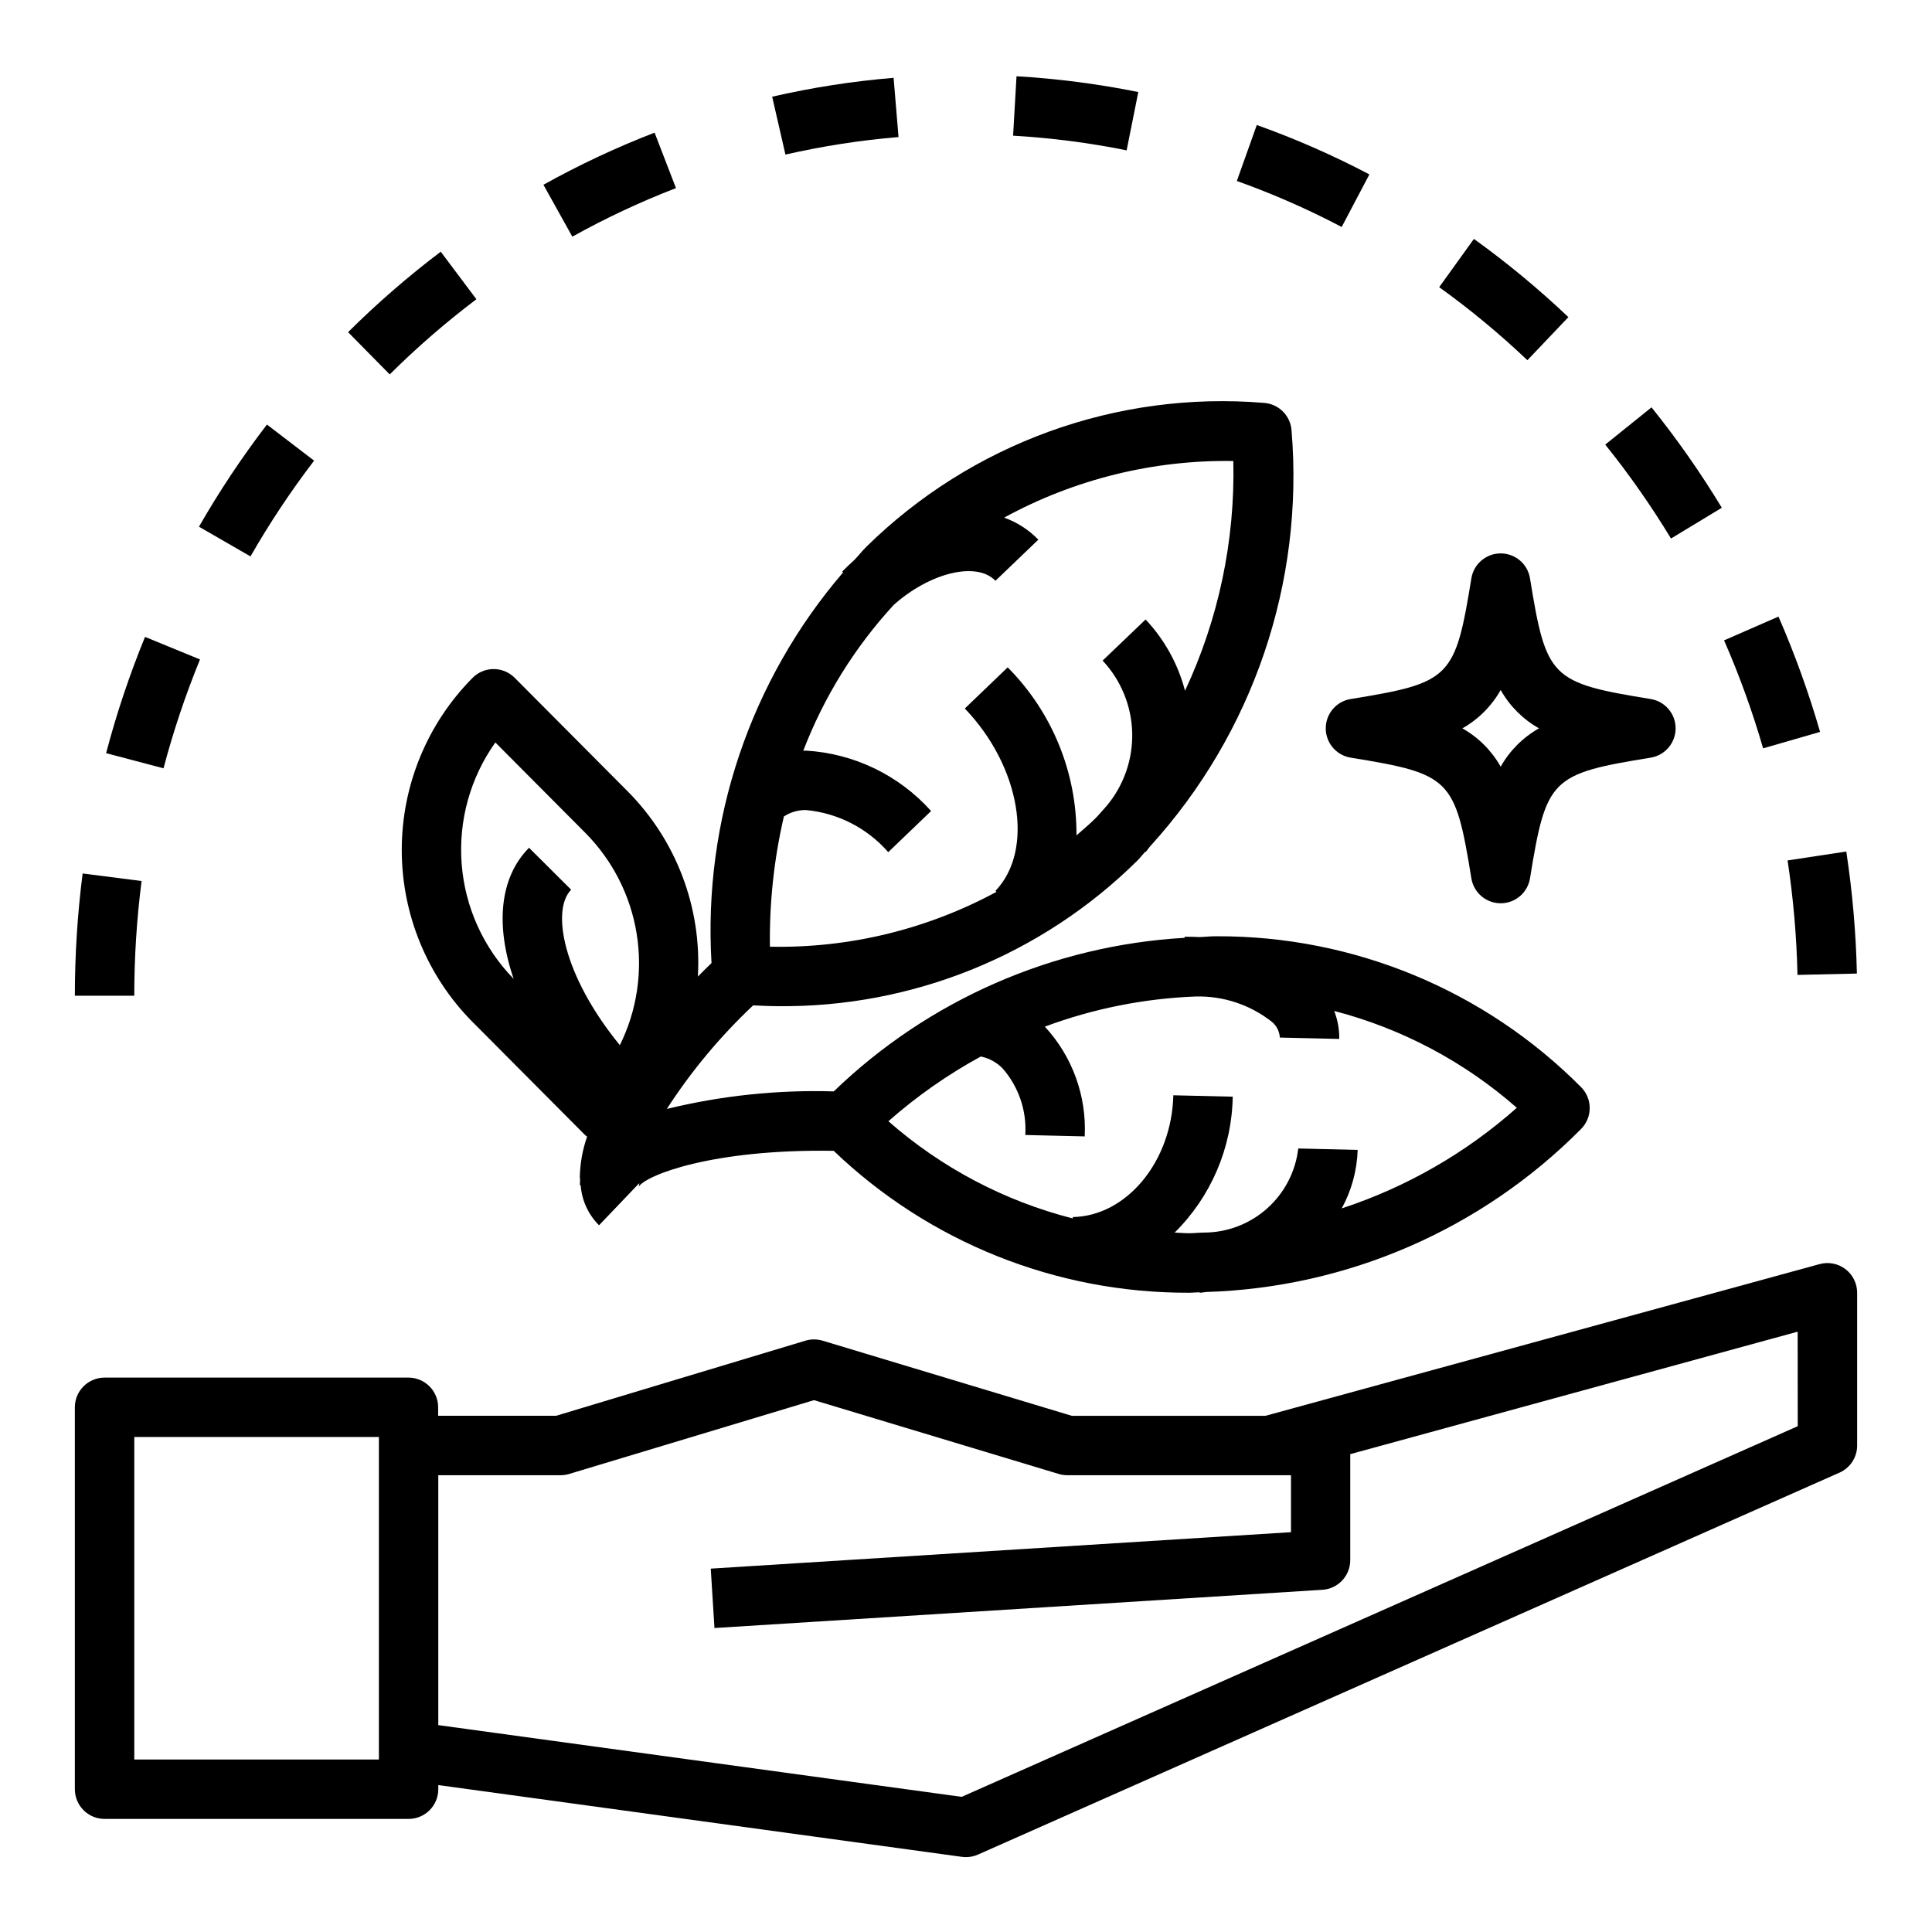
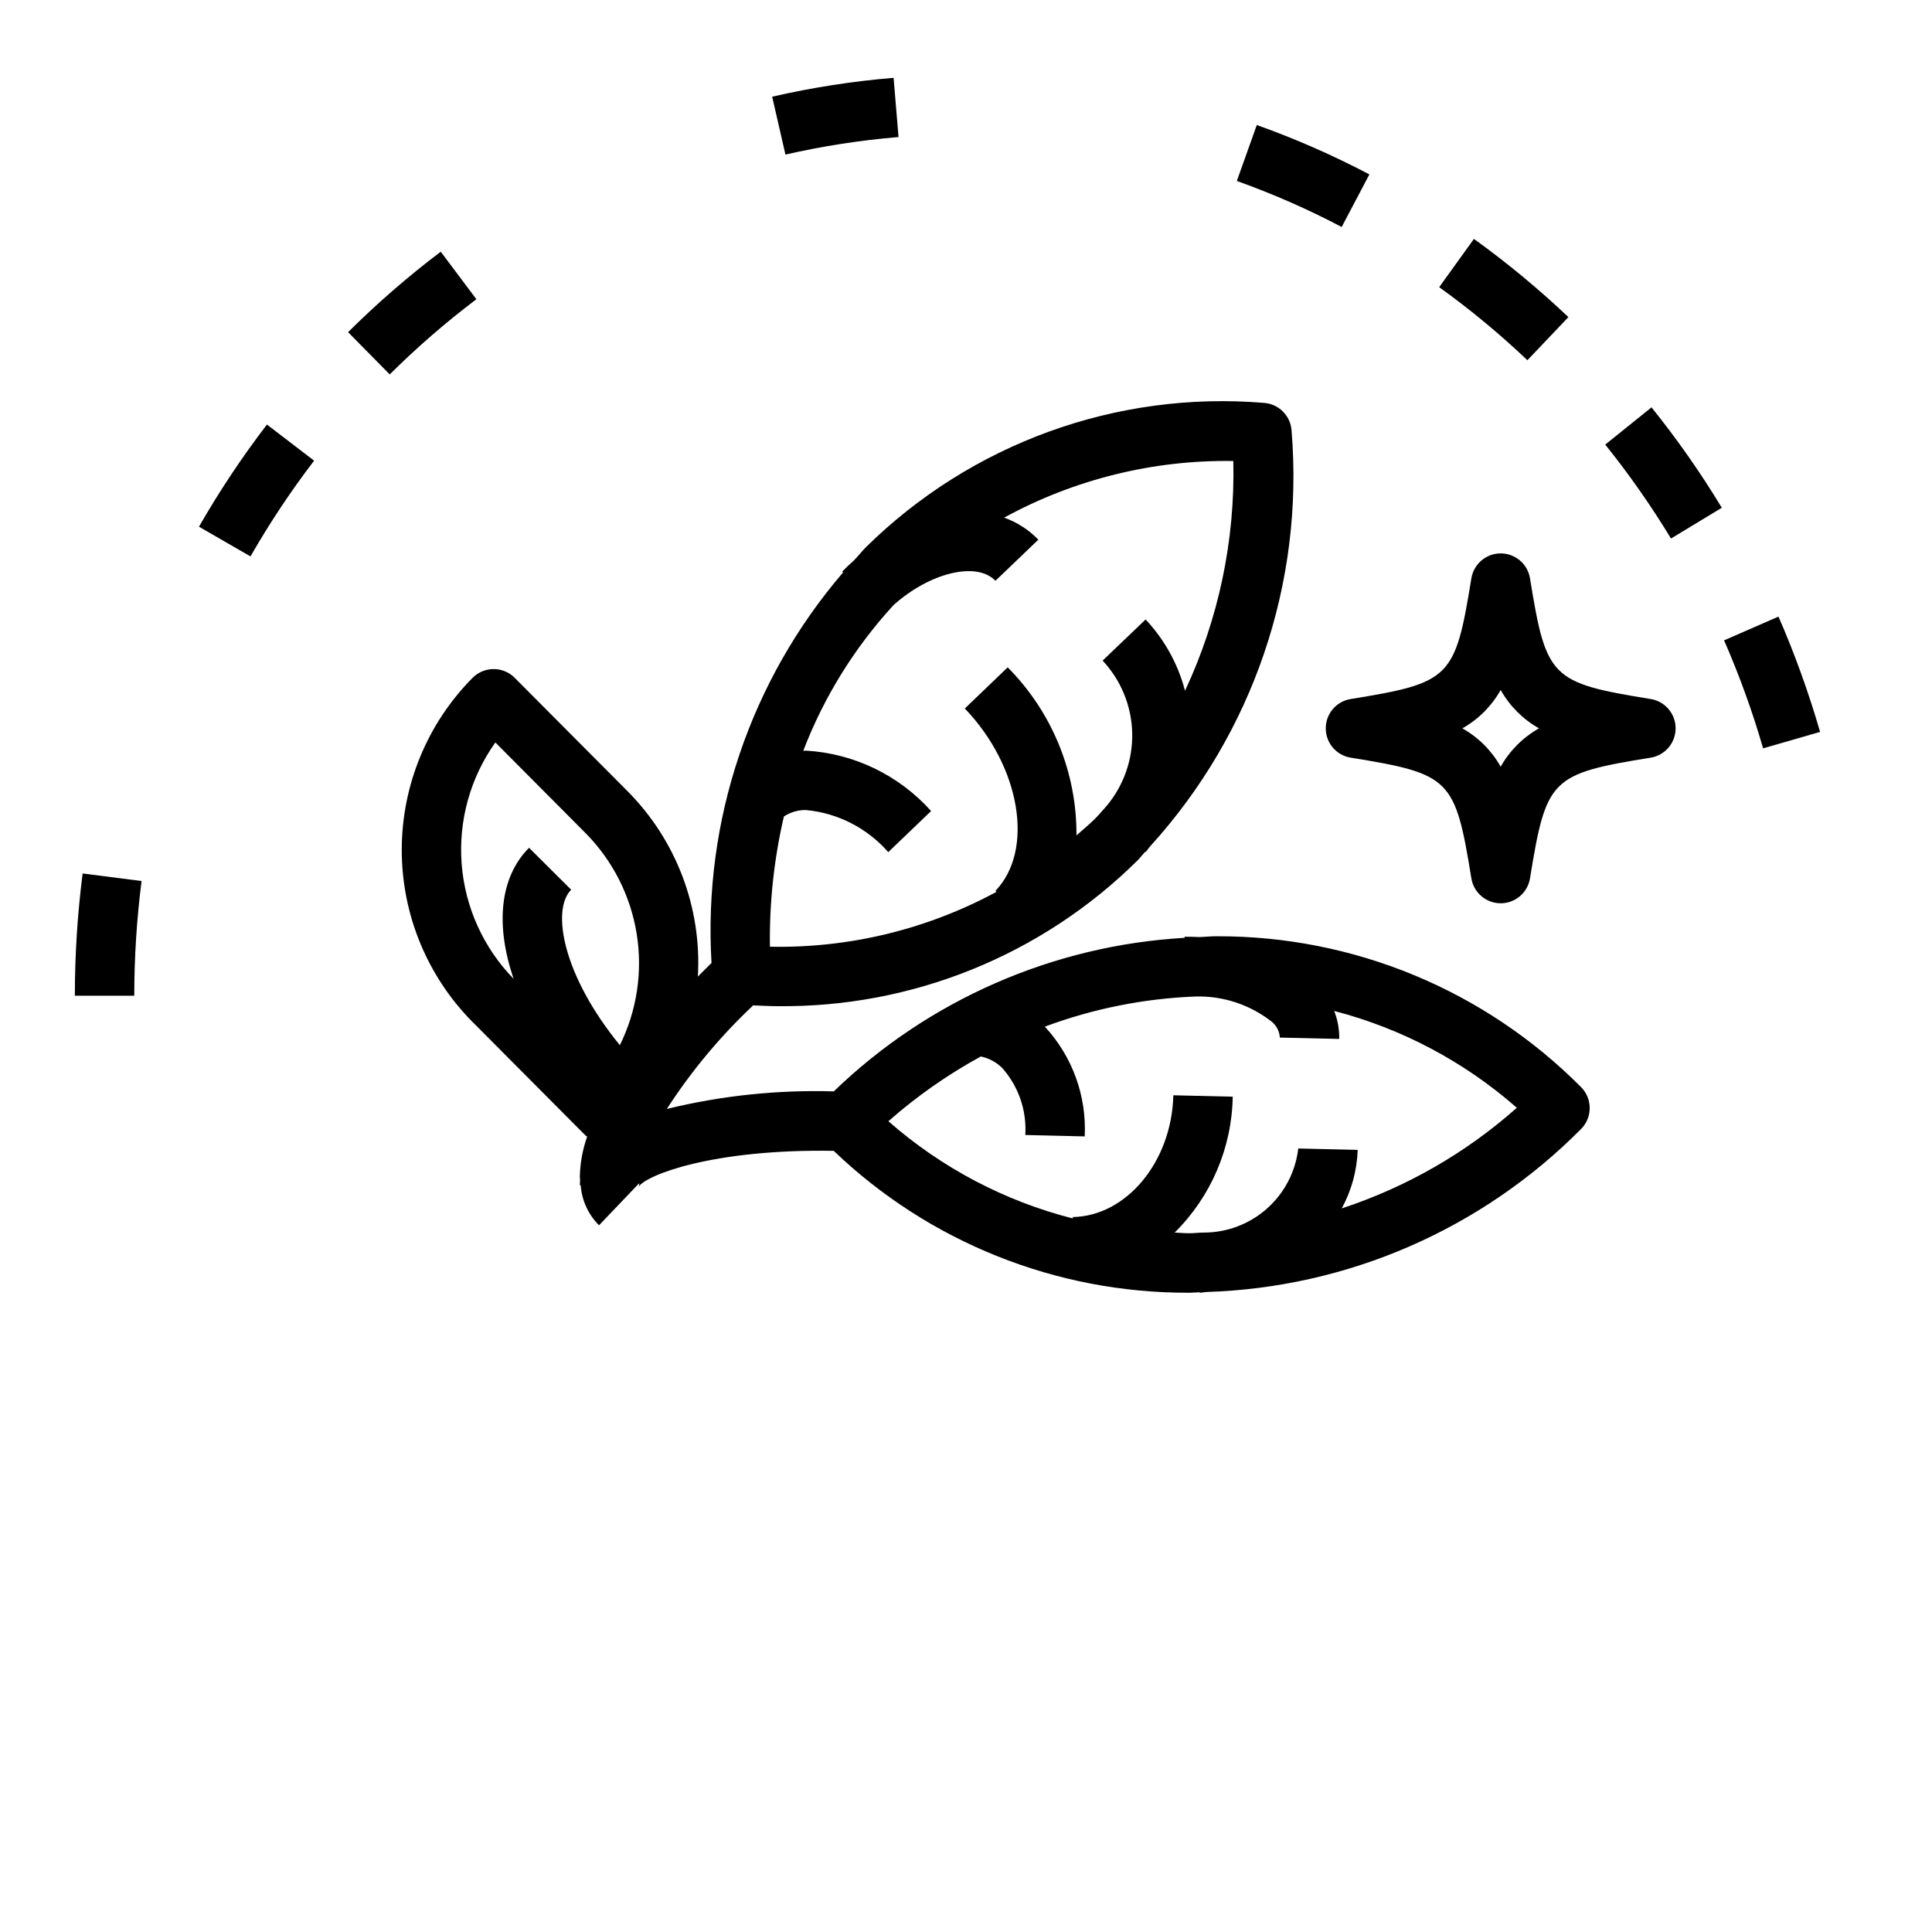
<svg xmlns="http://www.w3.org/2000/svg" fill="#000000" width="800px" height="800px" version="1.1" viewBox="144 144 512 512">
  <g>
-     <path d="m633.06 480.33c-1.953-1.484-4.484-1.977-6.848-1.328l-146.84 40.199h-51.348l-66.031-19.91v0.004c-1.484-0.449-3.066-0.449-4.551 0l-66.078 19.906h-31.25v-2.25c0-2.086-0.828-4.09-2.305-5.566-1.477-1.477-3.481-2.305-5.566-2.305h-80.531c-4.348 0-7.875 3.523-7.875 7.871v101.21c0 2.086 0.832 4.09 2.309 5.566 1.477 1.477 3.477 2.305 5.566 2.305h80.57c2.086 0 4.09-0.828 5.566-2.305 1.477-1.477 2.305-3.481 2.305-5.566v-1.094l138.78 19.02c0.352 0.047 0.711 0.07 1.07 0.07 1.098 0 2.184-0.23 3.188-0.68l228.29-101.21v0.004c2.844-1.262 4.684-4.082 4.684-7.195v-40.488c-0.004-2.453-1.148-4.769-3.102-6.258zm-388.65 129.96h-64.824v-85.469h64.824zm376.01-88.332-221.57 98.227-138.7-19.012v-66.227h32.418c0.77 0 1.535-0.113 2.273-0.332l64.875-19.562 64.867 19.562h-0.004c0.738 0.219 1.504 0.332 2.277 0.332h59.27v15.098l-153.77 9.66 0.984 15.742 161.11-10.137c4.156-0.262 7.387-3.711 7.379-7.875v-28.07l118.57-32.457z" />
    <path d="m269.25 414.85 29.914 30.062c0.125 0.125 0.309 0.172 0.441 0.293h-0.004c-1.211 3.434-1.867 7.043-1.941 10.684 0 0.285 0.07 0.496 0.078 0.789 0 0.48-0.086 0.992-0.07 1.418h0.219v-0.004c0.289 4.012 2.019 7.781 4.863 10.621l10.652-11.156c0.02 0.344-0.047 0.688-0.195 1 1.914-3.148 19.68-10.102 51.734-9.574 25.277 24.215 58.949 37.691 93.953 37.605h0.402c0.883 0 1.738-0.109 2.613-0.125l-0.004 0.125c0.605 0 1.172-0.156 1.777-0.195h0.004c37.41-1.152 72.953-16.609 99.305-43.188 3.062-3.07 3.062-8.043 0-11.113-25.523-25.691-60.277-40.086-96.496-39.969h-0.375c-1.426 0-2.824 0.172-4.25 0.211-1.309-0.055-2.606-0.109-3.938-0.086v0.285c-34.863 2.012-67.848 16.449-92.977 40.699-14.891-0.449-29.773 1.117-44.242 4.652 6.488-10.043 14.176-19.258 22.883-27.449 2.141 0.086 4.281 0.211 6.398 0.211h0.004c35.68 0.414 70.043-13.477 95.41-38.57 0.738-0.738 1.363-1.574 2.086-2.363l0.102 0.094c0.48-0.496 0.789-1.086 1.25-1.574 27.207-29.914 40.766-69.789 37.434-110.09-0.242-3.953-3.387-7.113-7.34-7.375-39.039-3.227-77.543 10.734-105.45 38.234-1.109 1.102-2.055 2.363-3.148 3.465-1.07 0.969-2.125 1.945-3.148 3l0.234 0.227h0.004c-24.617 28.672-37.121 65.793-34.875 103.52-1.203 1.164-2.41 2.363-3.613 3.582 1.047-18.27-5.723-36.125-18.625-49.105l-29.914-30.062c-1.477-1.484-3.484-2.32-5.582-2.32-2.094 0-4.102 0.836-5.578 2.32-12.031 12.133-18.777 28.527-18.777 45.613 0 17.086 6.746 33.48 18.777 45.613zm134.68 9.133c2.191 0.453 4.199 1.547 5.762 3.148 4.262 4.859 6.426 11.207 6.023 17.656l15.742 0.371h0.004c0.531-10.723-3.277-21.207-10.566-29.086 12.781-4.758 26.238-7.453 39.863-7.984 7.363-0.219 14.566 2.168 20.344 6.738 1.227 1.039 1.977 2.535 2.07 4.141l15.742 0.363c0.039-2.535-0.418-5.055-1.336-7.414 17.914 4.656 34.488 13.445 48.395 25.66-13.48 11.969-29.27 21.043-46.398 26.664 2.602-4.766 4.047-10.074 4.223-15.5l-15.742-0.379h-0.004c-0.711 6.129-3.644 11.781-8.25 15.891-4.602 4.106-10.551 6.383-16.719 6.394-1.266 0-2.512 0.172-3.777 0.172h-0.348c-1.227 0-2.434-0.133-3.66-0.172 9.637-9.531 15.16-22.457 15.387-36.012l-15.742-0.371c-0.41 17.531-12.367 32.008-26.641 32.273v0.371c-18.09-4.613-34.836-13.445-48.867-25.766 7.5-6.617 15.715-12.371 24.496-17.16zm66.914-157.81c0.488 21.012-3.894 41.852-12.801 60.887-1.844-7.07-5.438-13.57-10.445-18.891l-11.391 10.895c4.856 5.184 7.641 11.965 7.836 19.062 0.191 7.102-2.223 14.023-6.789 19.465-1.016 1.094-1.93 2.258-2.992 3.312-1.574 1.574-3.312 3-4.984 4.481 0.094-16.68-6.469-32.703-18.23-44.527l-11.359 10.902c14.762 15.391 18.484 37.52 8.117 48.328l0.277 0.262h-0.004c-18.414 9.961-39.105 14.973-60.039 14.539-0.168-11.613 1.074-23.199 3.699-34.512 1.73-1.141 3.762-1.734 5.836-1.707 8.434 0.777 16.25 4.777 21.82 11.16l11.359-10.895c-8.512-9.512-20.441-15.27-33.18-16.012-0.234 0-0.457 0.055-0.699 0.055h-0.004c5.477-14.277 13.605-27.391 23.957-38.652 9.492-8.492 21.938-11.66 26.977-6.414l11.367-10.895c-2.535-2.617-5.633-4.613-9.062-5.84 18.609-10.164 39.531-15.336 60.734-15.004zm-195.57 74.586 23.883 24c7.188 7.258 11.926 16.574 13.559 26.652 1.637 10.082 0.078 20.418-4.449 29.57-15.207-18.609-18.184-35.887-12.902-41.195l-11.164-11.117c-7.871 7.941-8.91 20.633-4.078 34.738l0.004 0.004c-8.02-8.223-12.895-18.996-13.781-30.445-0.887-11.453 2.273-22.848 8.93-32.207z" />
-     <path d="m197 318.76-14.562-5.977-0.004 0.004c-4.109 10.031-7.555 20.324-10.316 30.809l15.215 4.016c2.594-9.816 5.824-19.453 9.668-28.852z" />
    <path d="m270.25 223.3-9.445-12.594v-0.004c-8.656 6.547-16.863 13.672-24.559 21.324l11.035 11.195c7.199-7.152 14.875-13.809 22.969-19.922z" />
    <path d="m600.3 278.56c-5.617-9.273-11.84-18.16-18.633-26.609l-12.262 9.871c6.348 7.906 12.172 16.223 17.426 24.891z" />
    <path d="m227.24 266.08-12.5-9.57c-6.598 8.613-12.613 17.66-18.012 27.07l13.648 7.871 0.004 0.004c5.055-8.82 10.688-17.297 16.859-25.375z" />
    <path d="m181.52 377.48-15.617-2h-0.004c-1.371 10.742-2.059 21.562-2.062 32.395h15.746c0.004-10.164 0.648-20.312 1.938-30.395z" />
-     <path d="m620.35 402.36 15.742-0.355 0.004 0.004c-0.246-10.832-1.184-21.637-2.812-32.348l-15.562 2.363v-0.004c1.527 10.047 2.406 20.184 2.629 30.34z" />
-     <path d="m445.66 168.39c-10.648-2.148-21.434-3.547-32.273-4.18l-0.906 15.742v0.004c10.105 0.586 20.16 1.883 30.086 3.887z" />
    <path d="m382.12 180.32-1.309-15.695c-10.832 0.898-21.586 2.57-32.18 5l3.519 15.344v-0.004c9.867-2.254 19.883-3.805 29.969-4.644z" />
    <path d="m506.9 190.22c-9.625-5.062-19.598-9.438-29.836-13.094l-5.289 14.832c9.535 3.406 18.824 7.481 27.785 12.195z" />
-     <path d="m559.64 228.04c-7.871-7.465-16.234-14.391-25.035-20.727l-9.203 12.789c8.223 5.914 16.031 12.383 23.375 19.359z" />
-     <path d="m323.14 193.85-5.668-14.695v-0.004c-10.129 3.914-19.973 8.531-29.457 13.816l7.66 13.754v-0.004c8.844-4.922 18.02-9.223 27.465-12.867z" />
+     <path d="m559.64 228.04c-7.871-7.465-16.234-14.391-25.035-20.727l-9.203 12.789c8.223 5.914 16.031 12.383 23.375 19.359" />
    <path d="m626.34 337.96c-3.012-10.41-6.695-20.617-11.023-30.555l-14.422 6.297 0.004 0.004c4.066 9.301 7.523 18.859 10.344 28.613z" />
    <path d="m581.45 329.25c-26.488-4.297-27.688-5.512-31.984-31.984-0.621-3.809-3.91-6.609-7.769-6.609-3.859 0-7.148 2.801-7.769 6.609-4.297 26.488-5.512 27.688-31.984 31.984-3.809 0.617-6.606 3.91-6.606 7.769 0 3.859 2.797 7.148 6.606 7.769 26.488 4.297 27.688 5.512 31.984 31.984 0.621 3.809 3.91 6.606 7.769 6.606 3.859 0 7.148-2.797 7.769-6.606 4.297-26.488 5.512-27.688 31.984-31.984 3.809-0.621 6.606-3.91 6.606-7.769 0-3.859-2.797-7.152-6.606-7.769zm-39.754 17.93c-2.391-4.25-5.906-7.766-10.156-10.16 4.25-2.394 7.766-5.91 10.156-10.164 2.391 4.254 5.902 7.769 10.156 10.164-4.254 2.394-7.766 5.91-10.156 10.16z" />
  </g>
</svg>